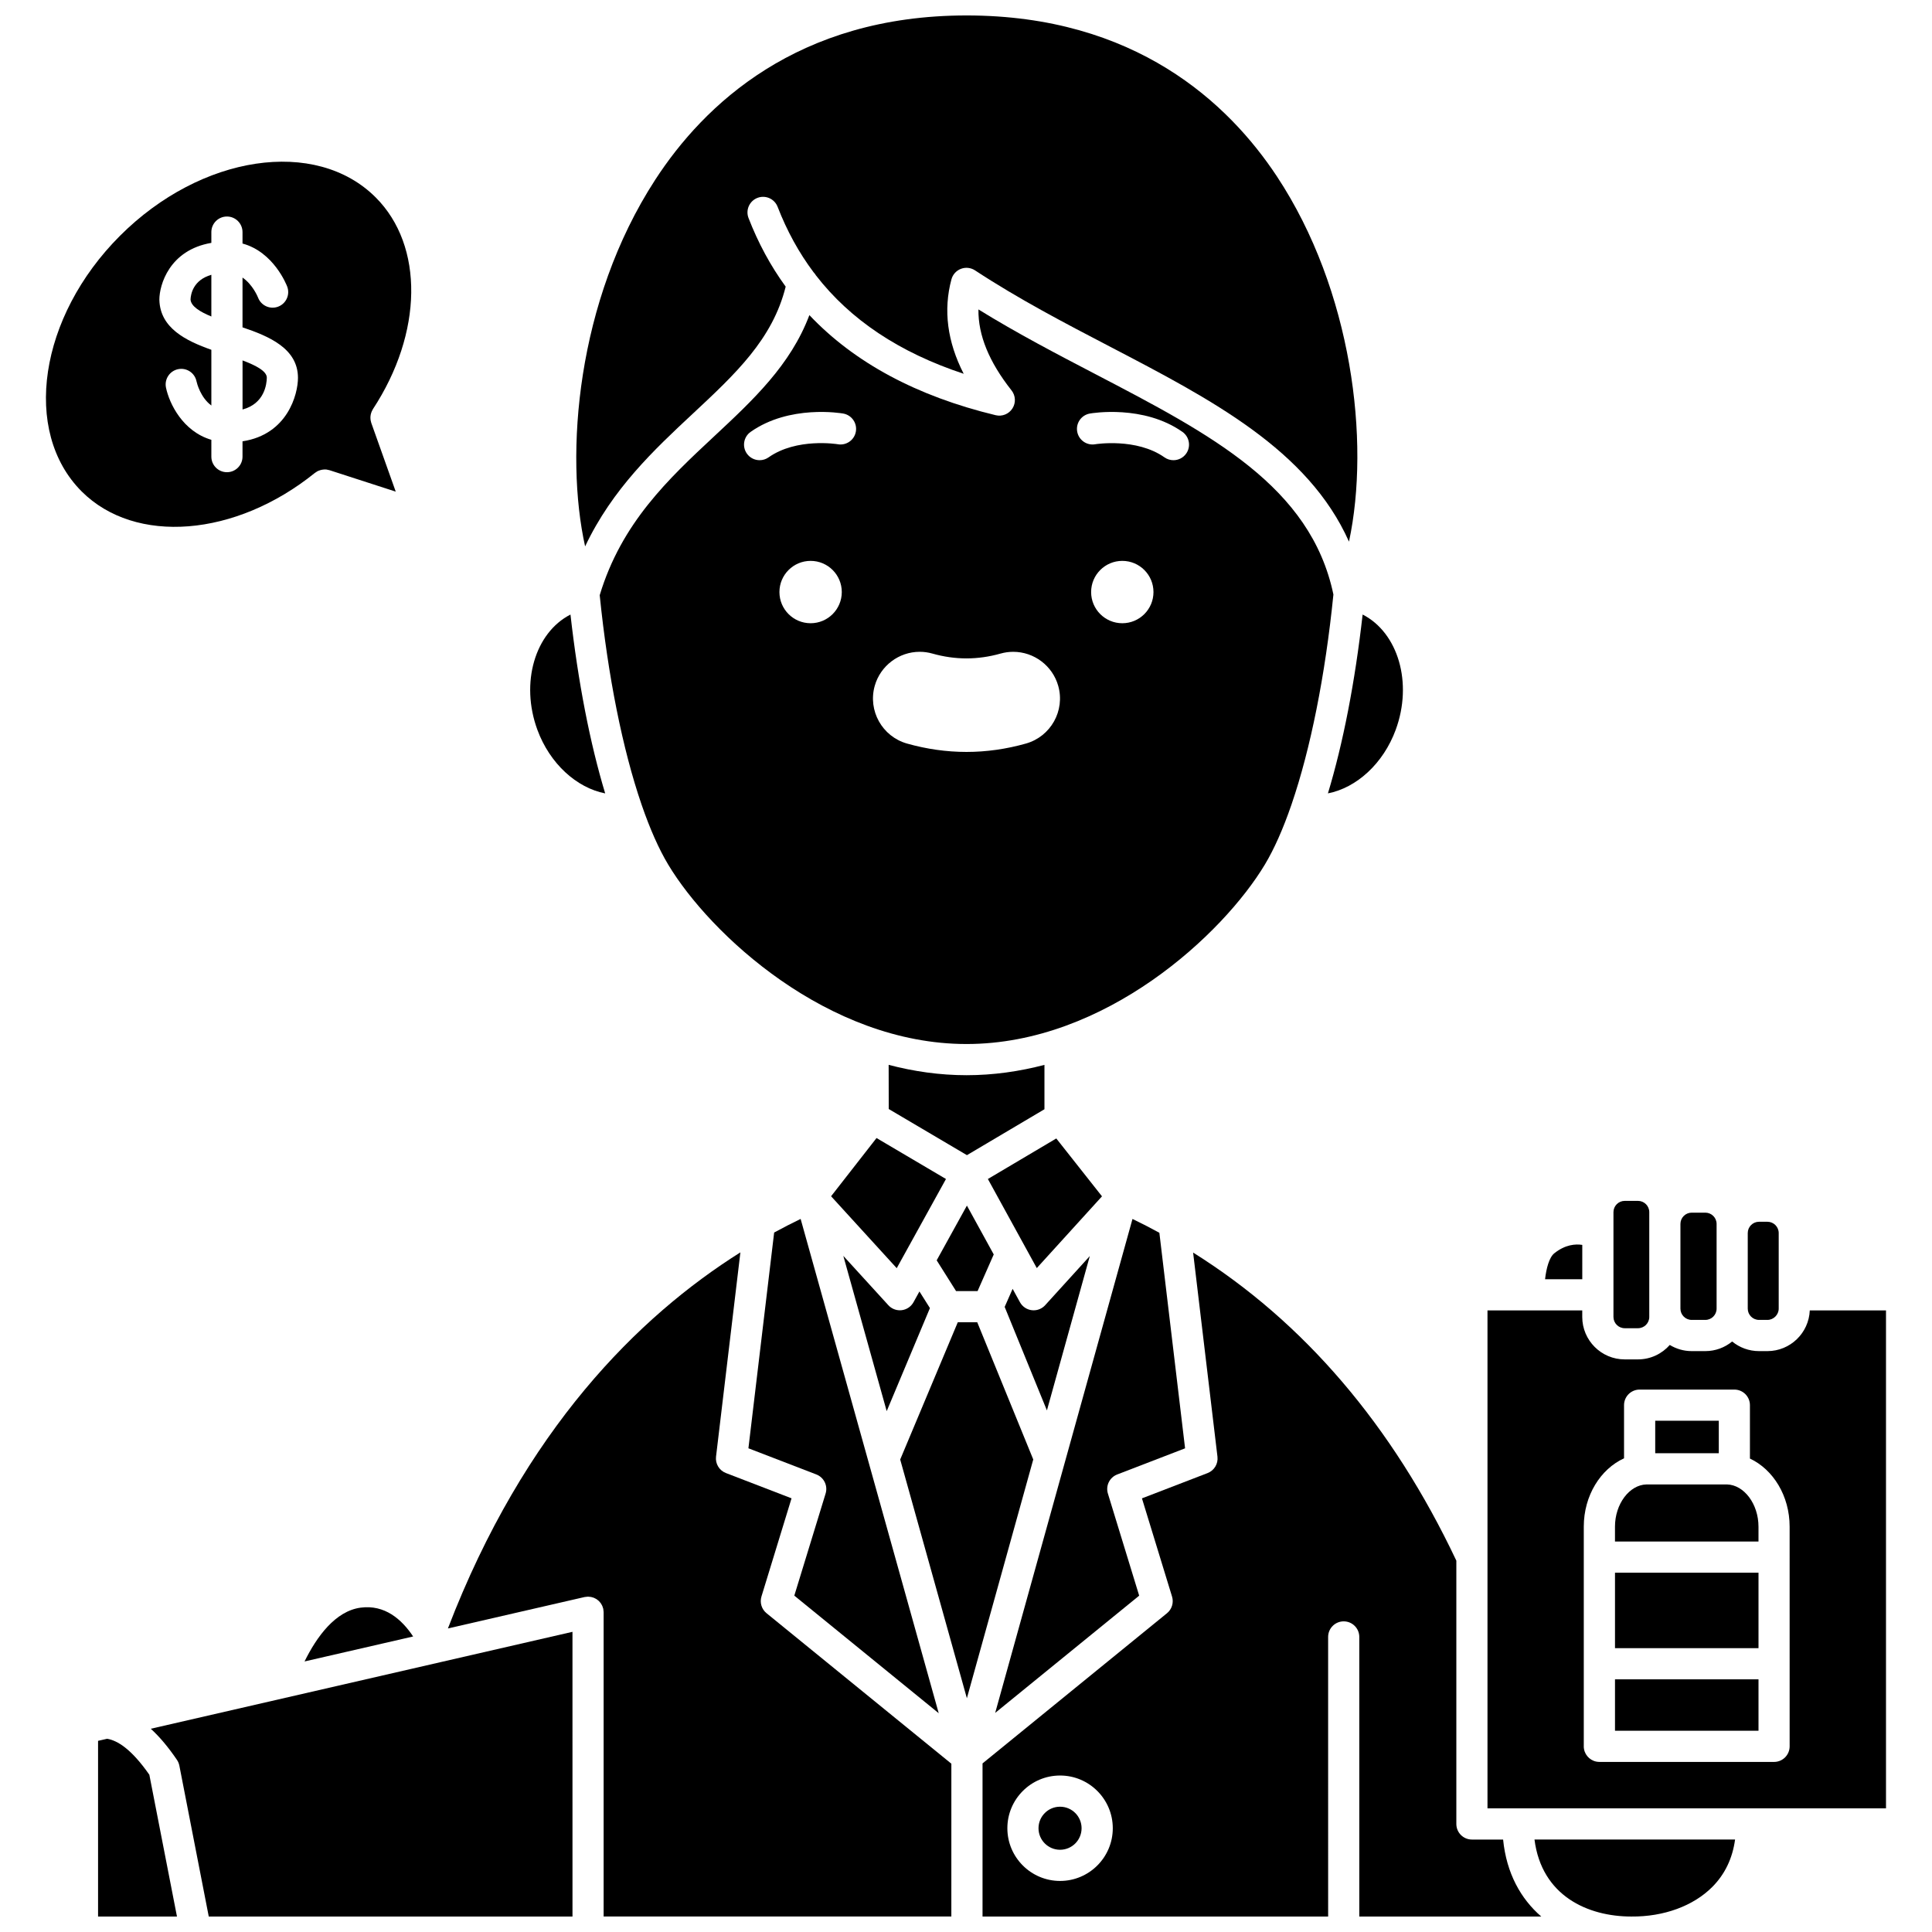
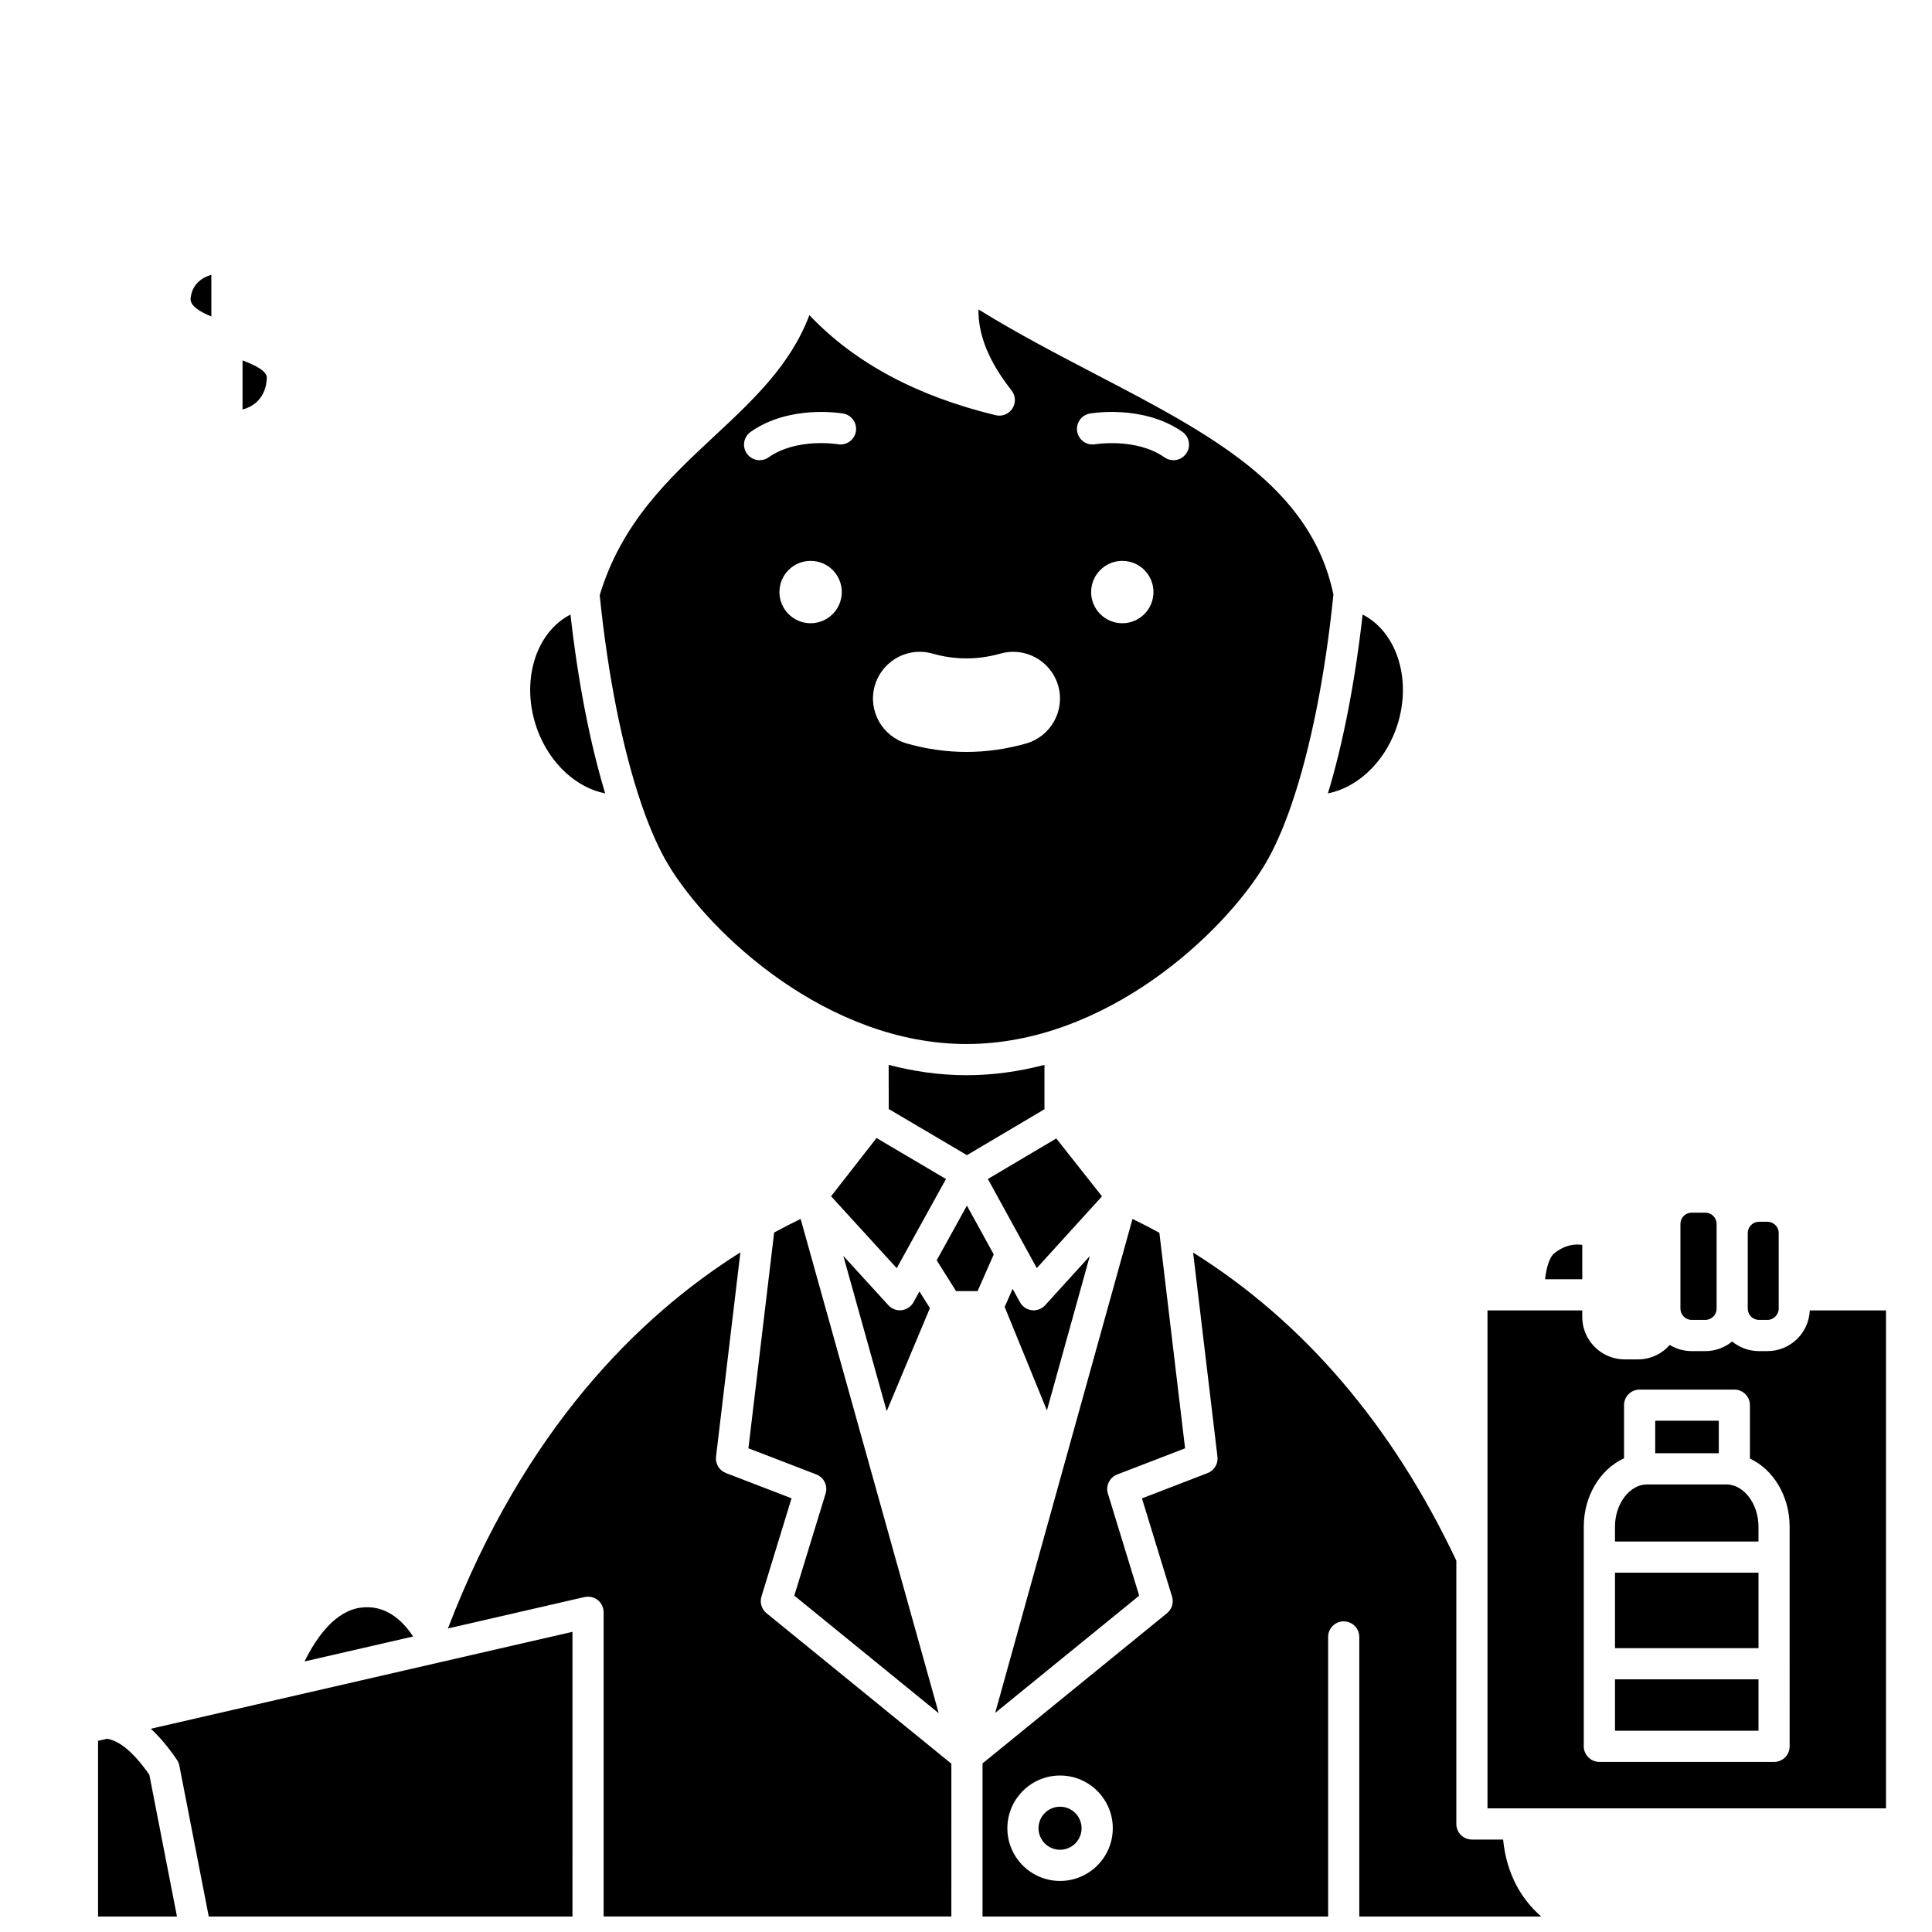
<svg xmlns="http://www.w3.org/2000/svg" width="800px" height="800px" version="1.1" viewBox="144 144 512 512">
  <defs>
    <clipPath id="f">
      <path d="m296 148.09h208v140.91h-208z" />
    </clipPath>
    <clipPath id="e">
      <path d="m262 475h135v176.9h-135z" />
    </clipPath>
    <clipPath id="d">
-       <path d="m550 631h54v20.902h-54z" />
-     </clipPath>
+       </clipPath>
    <clipPath id="c">
      <path d="m404 475h149v176.9h-149z" />
    </clipPath>
    <clipPath id="b">
      <path d="m169 604h22v47.902h-22z" />
    </clipPath>
    <clipPath id="a">
      <path d="m183 576h113v75.902h-113z" />
    </clipPath>
  </defs>
-   <path d="m227.46 269.32c0.008-0.008 0.016-0.008 0.023-0.016 0.152-0.121 0.32-0.219 0.484-0.316 0.07-0.039 0.133-0.094 0.203-0.129 0.125-0.066 0.262-0.105 0.395-0.156 0.258-0.102 0.52-0.172 0.789-0.219 0.168-0.027 0.336-0.055 0.508-0.062 0.211-0.008 0.422-0.016 0.633 0.008 0.062 0.008 0.129 0.027 0.191 0.039 0.207 0.031 0.41 0.07 0.613 0.133 0.008 0.004 0.016 0.004 0.023 0.004l17.551 5.68-6.481-18.207c-0.031-0.082-0.039-0.168-0.062-0.25-0.043-0.141-0.082-0.285-0.105-0.43-0.023-0.133-0.031-0.262-0.043-0.391-0.012-0.137-0.02-0.27-0.016-0.402 0.004-0.133 0.016-0.266 0.031-0.398 0.016-0.133 0.031-0.266 0.062-0.398 0.027-0.133 0.07-0.258 0.109-0.383 0.043-0.129 0.082-0.25 0.137-0.375 0.059-0.133 0.129-0.258 0.199-0.387 0.043-0.078 0.074-0.16 0.121-0.238 13.262-20.207 13.566-43.277 0.738-56.105-15.879-15.879-46.273-11.32-67.758 10.16-21.48 21.484-26.039 51.879-10.16 67.758 14.195 14.188 40.766 12.074 61.812-4.918zm-36.27-27.48c2.238-0.473 4.422 0.969 4.883 3.203 0.125 0.559 1.059 4.289 3.938 6.422v-14.77c-6.715-2.375-13.555-5.738-13.773-13.176 0-0.039-0.004-0.082-0.004-0.121 0-3.832 2.606-13.133 13.777-15.035v-2.856c0-2.281 1.848-4.129 4.129-4.129s4.129 1.848 4.129 4.129v3.031c8.285 2.246 11.684 10.988 11.844 11.41 0.805 2.133-0.273 4.516-2.406 5.32-2.129 0.805-4.5-0.266-5.312-2.387-0.086-0.223-1.41-3.465-4.125-5.324v13.191c7.016 2.367 14.695 5.598 14.695 13.383 0 4.344-2.754 15.008-14.695 16.82v4.059c0 2.281-1.848 4.129-4.129 4.129s-4.129-1.848-4.129-4.129v-4.457c-7.562-2.219-11.145-9.602-12.023-13.828-0.465-2.234 0.969-4.422 3.203-4.887z" />
  <path d="m200.01 216.82c-4.812 1.395-5.453 5.113-5.516 6.547 0.125 1.805 2.477 3.25 5.516 4.508z" />
  <path d="m214.71 244.1c0-1.77-2.965-3.285-6.434-4.586v13.004c5.777-1.527 6.402-6.652 6.434-8.418z" />
  <path d="m436.04 461.04-12.113-15.336-18.129 10.742 12.961 23.609z" />
  <path d="m403.07 486.15 4.281-9.711-7.109-12.945-8.012 14.504 5.137 8.152z" />
  <path d="m420.79 437.96v-11.758c-6.629 1.734-13.535 2.738-20.641 2.738-7.109 0-14.02-1.004-20.648-2.742l0.023 11.703 20.723 12.227z" />
  <path d="m432.81 476.87-11.832 13.023c-0.789 0.867-1.898 1.352-3.055 1.352-0.16 0-0.324-0.008-0.484-0.027-1.324-0.156-2.492-0.945-3.137-2.113l-1.945-3.547-2.109 4.785 11.195 27.43z" />
  <path d="m479.2 373.12c2.488-4.144 4.836-9.469 6.996-15.723 0.031-0.109 0.07-0.215 0.109-0.32 4.965-14.5 8.891-33.965 11.062-55.527-6.004-28.637-32.414-42.414-62.969-58.344-10.266-5.352-20.828-10.855-31.102-17.203-0.09 6.828 2.812 13.902 8.773 21.461 1.09 1.383 1.184 3.305 0.234 4.785-0.949 1.484-2.734 2.199-4.445 1.785-20.938-5.051-37.441-13.934-49.363-26.523-4.977 13.223-14.887 22.469-25.285 32.168-12.055 11.242-24.496 22.879-30.281 42.055 2.176 21.492 6.094 40.887 11.043 55.344 0.043 0.105 0.078 0.211 0.109 0.32 2.16 6.254 4.508 11.578 6.996 15.723 11.031 18.387 42.25 47.555 79.062 47.555 36.809 0 68.027-29.168 79.059-47.555zm-120.38-63.957c-4.562 0-8.262-3.699-8.262-8.262s3.699-8.262 8.262-8.262 8.262 3.699 8.262 8.262c-0.004 4.562-3.699 8.262-8.262 8.262zm11.992-50.785c-0.395 2.242-2.531 3.742-4.777 3.352-0.172-0.031-10.914-1.77-18.352 3.473-0.723 0.512-1.555 0.754-2.375 0.754-1.297 0-2.574-0.609-3.379-1.75-1.312-1.863-0.867-4.441 0.996-5.754 10.305-7.262 23.957-4.961 24.535-4.859 2.246 0.398 3.746 2.539 3.352 4.785zm45.082 82.668c-5.207 1.473-10.512 2.223-15.766 2.223-5.258 0-10.562-0.75-15.77-2.223-6.57-1.863-10.402-8.723-8.543-15.293 1.5-5.309 6.402-9.02 11.918-9.02 1.145 0 2.285 0.16 3.391 0.477 2.984 0.844 6.008 1.273 9 1.273 2.992 0 6.027-0.43 9.023-1.277 1.094-0.312 2.223-0.469 3.367-0.469 5.535 0 10.438 3.715 11.93 9.031 1.859 6.566-1.98 13.414-8.551 15.277zm25.527-31.883c-4.562 0-8.262-3.699-8.262-8.262s3.699-8.262 8.262-8.262 8.262 3.699 8.262 8.262-3.699 8.262-8.262 8.262zm16.93-44.957c-0.805 1.141-2.082 1.75-3.379 1.75-0.82 0-1.652-0.242-2.375-0.754-7.41-5.219-18.234-3.496-18.344-3.473-2.246 0.395-4.387-1.105-4.785-3.352-0.395-2.246 1.105-4.387 3.352-4.785 0.574-0.102 14.227-2.402 24.535 4.859 1.863 1.312 2.309 3.891 0.996 5.754z" />
  <g clip-path="url(#f)">
-     <path d="m327.58 253.65c11.324-10.562 21.168-19.746 24.633-33.688-3.996-5.492-7.281-11.555-9.844-18.176-0.824-2.129 0.234-4.519 2.359-5.344 2.129-0.824 4.519 0.234 5.344 2.359 2.477 6.394 5.648 12.176 9.539 17.359 0.234 0.238 0.438 0.508 0.605 0.797 9.148 11.816 22.121 20.453 39.172 26.102-4.348-8.5-5.438-16.887-3.246-25.031 0.344-1.277 1.281-2.316 2.519-2.785 1.238-0.473 2.629-0.316 3.734 0.41 11.602 7.621 23.914 14.039 35.82 20.242 26.859 14 52.438 27.332 63.281 51.648 5.703-26.617 0.781-66.688-19.074-96.754-12.863-19.48-37.578-42.695-82.281-42.695-44.824 0-69.605 23.684-82.504 43.551-20.918 32.223-23.984 72.879-18.574 97.156 7.231-15.293 18.422-25.734 28.516-35.152z" />
-   </g>
+     </g>
  <path d="m354.5 566.86 38.27 31.16-36.594-130.99c-2.293 1.109-4.637 2.305-7.019 3.606l-6.82 57.176 17.992 6.93c2.023 0.781 3.102 2.988 2.465 5.062z" />
  <path d="m563.32 473.91c-1.785-0.277-4.5-0.113-7.418 2.227-1.355 1.086-2.125 4.027-2.445 6.871h9.863z" />
  <path d="m592.32 493.79h3.609c1.648 0 2.988-1.34 2.988-2.988v-22.449c0-1.648-1.34-2.988-2.988-2.988h-3.609c-1.648 0-2.988 1.34-2.988 2.988v22.449c0 1.648 1.344 2.988 2.988 2.988z" />
-   <path d="m574.57 495.99h3.516c1.648 0 2.988-1.34 2.988-2.988v-27.77c0-1.648-1.34-2.988-2.988-2.988h-3.516c-1.648 0-2.988 1.34-2.988 2.988v27.77c0 1.648 1.34 2.988 2.988 2.988z" />
  <path d="m610.16 493.79h2.227c1.621 0 2.988-1.367 2.988-2.988v-20.035c0-1.648-1.34-2.988-2.988-2.988h-2.227c-1.648 0-2.988 1.34-2.988 2.988v20.035c0 1.648 1.34 2.988 2.988 2.988z" />
  <path d="m440.07 534.75 17.988-6.93-6.812-57.117c-2.312-1.273-4.676-2.492-7.125-3.668l-36.387 130.9 38.16-31.07-8.289-27.051c-0.637-2.074 0.441-4.285 2.465-5.062z" />
  <path d="m387.66 486.25-1.578 2.859c-0.645 1.164-1.809 1.949-3.129 2.106-0.16 0.02-0.324 0.027-0.484 0.027-1.152 0-2.262-0.484-3.051-1.348l-11.93-13.074 11.496 41.145 11.457-27.309z" />
  <path d="m513.88 337.4c4.578-12.453 0.629-25.738-8.77-30.543-2.027 17.988-5.195 34.188-9.195 47.395 7.594-1.48 14.672-7.894 17.965-16.852z" />
  <path d="m304.38 354.26c-4-13.211-7.168-29.41-9.199-47.398-9.398 4.809-13.348 18.09-8.77 30.543 3.293 8.957 10.375 15.375 17.969 16.855z" />
  <path d="m376.29 445.59-12.043 15.43 17.395 19.059 13.051-23.633z" />
  <path d="m601.67 537.39h-21.34c-4.539 0.117-8.344 5.188-8.344 11.188v3.941h38.031v-3.941c-0.004-6-3.809-11.066-8.348-11.188z" />
  <g clip-path="url(#e)">
    <path d="m345.79 567.1 7.977-26.031-17.395-6.699c-1.762-0.68-2.84-2.469-2.617-4.344l6.457-54.137c-26.961 16.973-57.273 46.934-77.512 99.668l36.211-8.324c0.016-0.004 0.027-0.004 0.043-0.004 0.137-0.031 0.281-0.039 0.422-0.051 0.141-0.016 0.281-0.043 0.418-0.043 0.016 0 0.027-0.004 0.043-0.004 0.102 0 0.199 0.023 0.301 0.031 0.16 0.012 0.316 0.02 0.473 0.047 0.133 0.027 0.258 0.07 0.387 0.105 0.129 0.039 0.254 0.066 0.379 0.117 0.133 0.055 0.258 0.125 0.387 0.191 0.105 0.059 0.219 0.105 0.32 0.172 0.117 0.078 0.223 0.168 0.332 0.254 0.098 0.078 0.203 0.152 0.293 0.242 0.098 0.094 0.18 0.199 0.266 0.301 0.086 0.102 0.176 0.195 0.25 0.305 0.082 0.117 0.145 0.242 0.215 0.367 0.059 0.109 0.129 0.211 0.176 0.328 0.066 0.148 0.109 0.309 0.156 0.465 0.027 0.094 0.07 0.176 0.094 0.273 0.004 0.016 0.004 0.027 0.004 0.043 0.031 0.137 0.039 0.277 0.051 0.418 0.016 0.141 0.043 0.281 0.043 0.422 0 0.016 0.004 0.027 0.004 0.043v80.641h92.148l0.004-40.496-48.988-39.887c-1.301-1.062-1.832-2.809-1.34-4.414z" />
  </g>
  <g clip-path="url(#d)">
    <path d="m576.32 651.9c8.621 0.082 16.445-2.816 21.445-7.832 3.359-3.371 5.371-7.594 6.047-12.574h-53.156c1.895 14.945 14.141 20.406 25.664 20.406z" />
  </g>
  <g clip-path="url(#c)">
    <path d="m542.34 631.5h-8.266c-2.281 0-4.129-1.848-4.129-4.129v-69.781c-16.953-35.84-40.395-63.262-69.758-81.648l6.453 54.094c0.223 1.875-0.855 3.664-2.617 4.344l-17.395 6.699 7.977 26.031c0.492 1.605-0.039 3.352-1.34 4.41l-48.883 39.801v40.586h91.59l-0.004-74.102c0-2.281 1.848-4.129 4.129-4.129s4.129 1.848 4.129 4.129v74.098h48.219c-5.391-4.676-9.211-11.414-10.105-20.402zm-117.41 10.969c-7.703 0-13.969-6.266-13.969-13.969s6.266-13.969 13.969-13.969 13.969 6.266 13.969 13.969-6.266 13.969-13.969 13.969z" />
  </g>
-   <path d="m402.98 494.41h-5.156l-15.262 36.379 17.672 63.262 17.59-63.277z" />
  <path d="m430.63 628.5c0 3.152-2.555 5.707-5.707 5.707-3.152 0-5.707-2.555-5.707-5.707 0-3.148 2.555-5.703 5.707-5.703 3.152 0 5.707 2.555 5.707 5.703" />
  <path d="m623.61 491.27c-0.242 5.988-5.18 10.789-11.227 10.789h-2.227c-2.699 0-5.176-0.957-7.117-2.547-1.941 1.59-4.418 2.547-7.117 2.547h-3.609c-2.125 0-4.106-0.602-5.805-1.633-2.062 2.34-5.074 3.828-8.434 3.828h-3.512c-6.203 0-11.25-5.047-11.25-11.25v-1.738h-25.113v131.97h105.61v-131.96zm-5.336 115.53c0 2.281-1.848 4.129-4.129 4.129l-46.281-0.004h-0.012c-0.285 0-0.566-0.031-0.836-0.086-1.883-0.387-3.301-2.051-3.301-4.047 0-0.012 0.004-0.027 0.004-0.039v-21.809c0-0.012-0.004-0.027-0.004-0.039 0-0.012 0.004-0.027 0.004-0.039v-28.18c0-0.012-0.004-0.027-0.004-0.039s0.004-0.027 0.004-0.039v-8.031c0-8.23 4.43-15.266 10.668-18.105v-14.09c0-2.281 1.848-4.129 4.129-4.129h25.105c2.281 0 4.129 1.848 4.129 4.129v14.152c6.156 2.883 10.52 9.879 10.52 18.043z" />
  <path d="m571.99 560.78h38.031v20h-38.031z" />
  <path d="m571.99 589.04h38.031v13.625h-38.031z" />
  <path d="m582.65 520.51h16.848v8.609h-16.848z" />
  <path d="m239.6 570.04c-6.731 0.887-11.664 7.711-14.895 14.262l28.781-6.617c-3.055-4.606-7.559-8.477-13.887-7.644z" />
  <g clip-path="url(#b)">
    <path d="m172.39 604.79-2.402 0.551v46.559h20.91l-7.32-37.574c-4.781-6.856-8.488-9.086-11.188-9.535z" />
  </g>
  <g clip-path="url(#a)">
    <path d="m260.69 584.5-76.73 17.637c2.246 2.051 4.562 4.75 6.934 8.246 0.312 0.461 0.527 0.98 0.637 1.527l7.793 39.992h96.391l-0.004-75.453-34.996 8.043c-0.008 0.004-0.016 0.004-0.023 0.008z" />
  </g>
</svg>